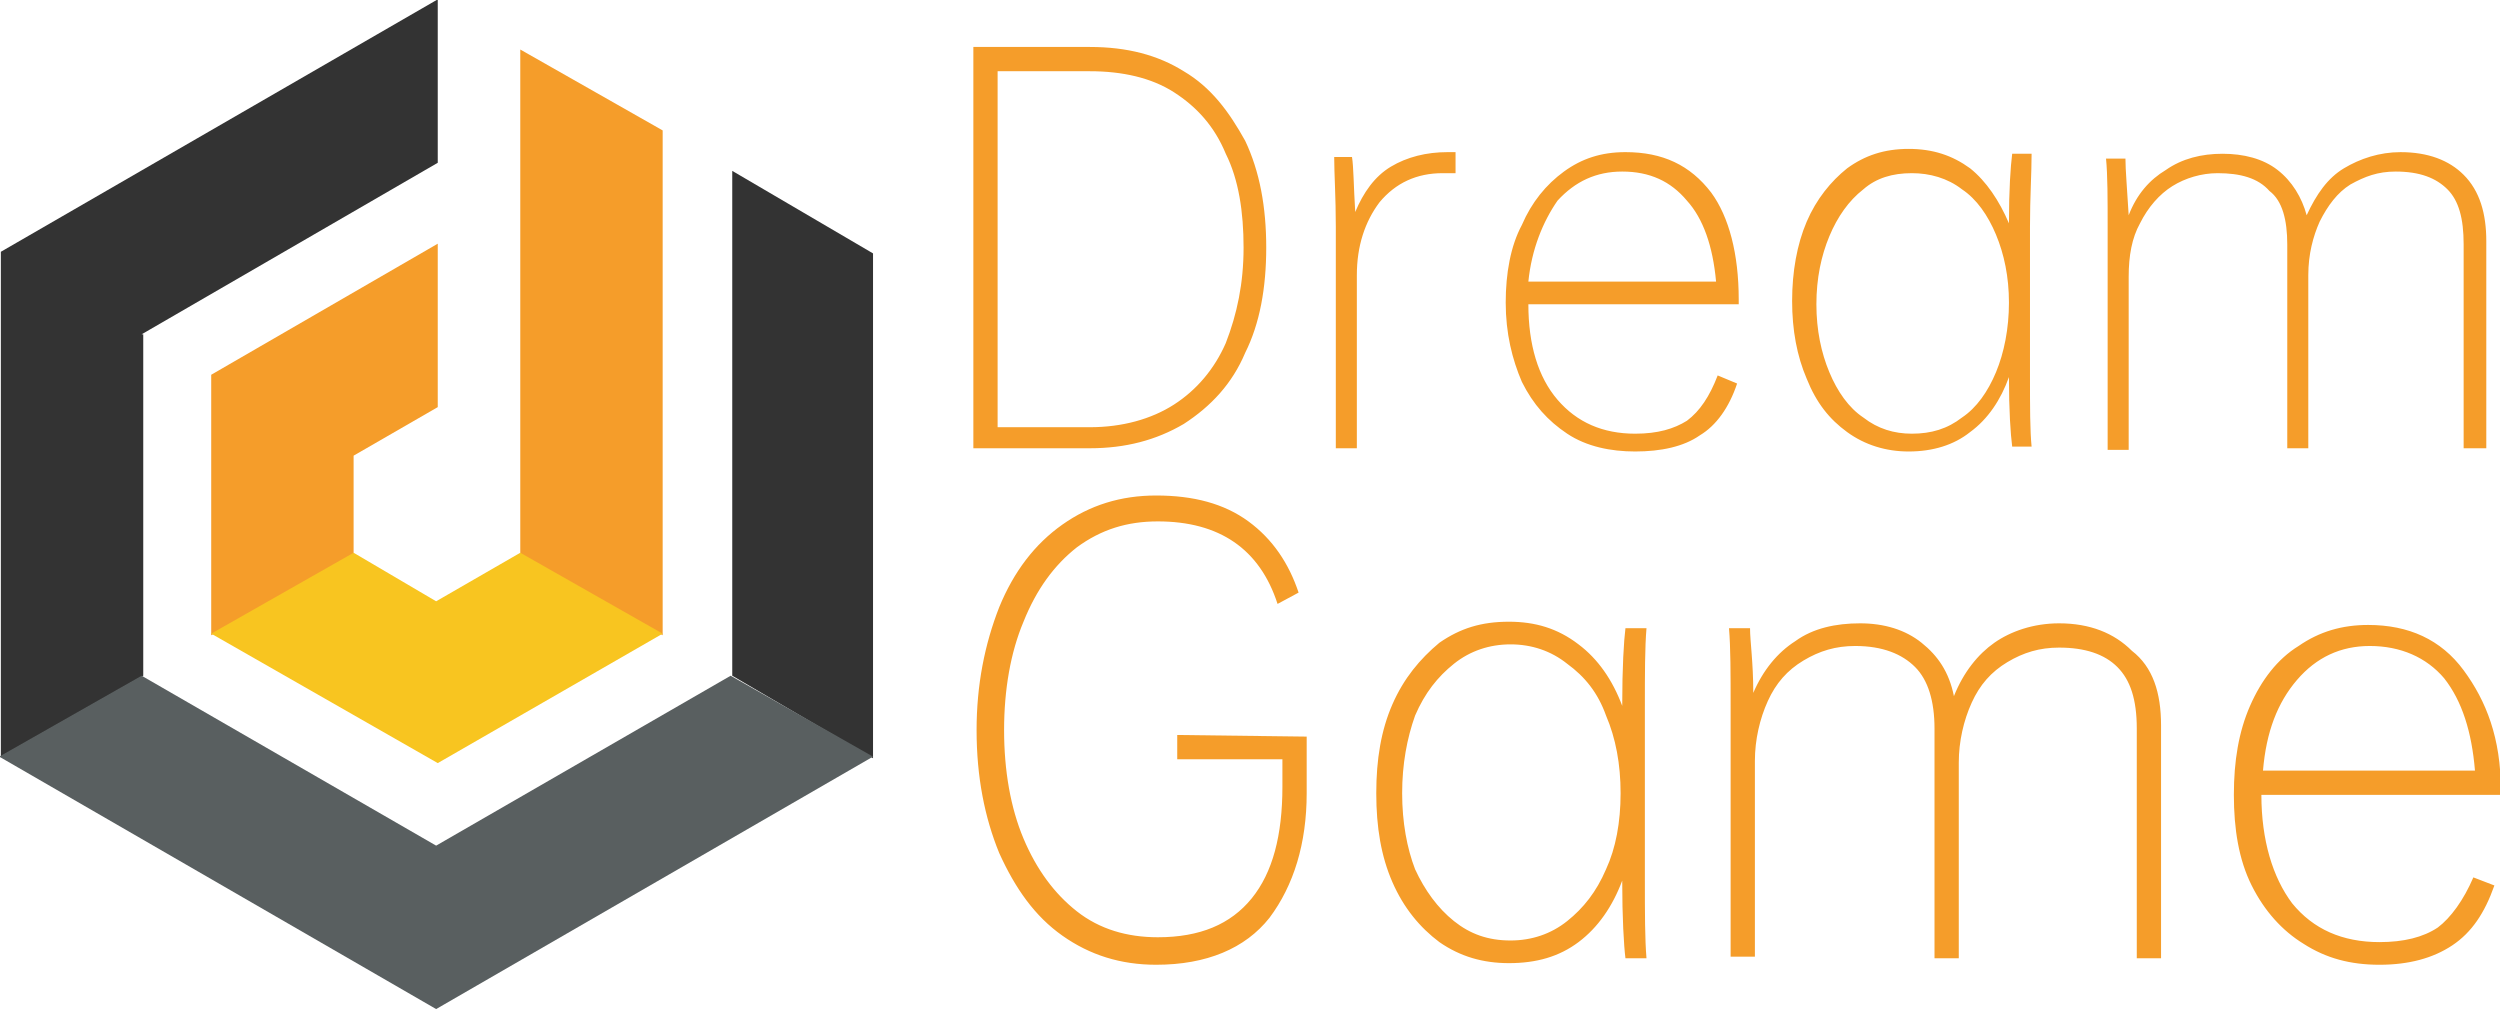
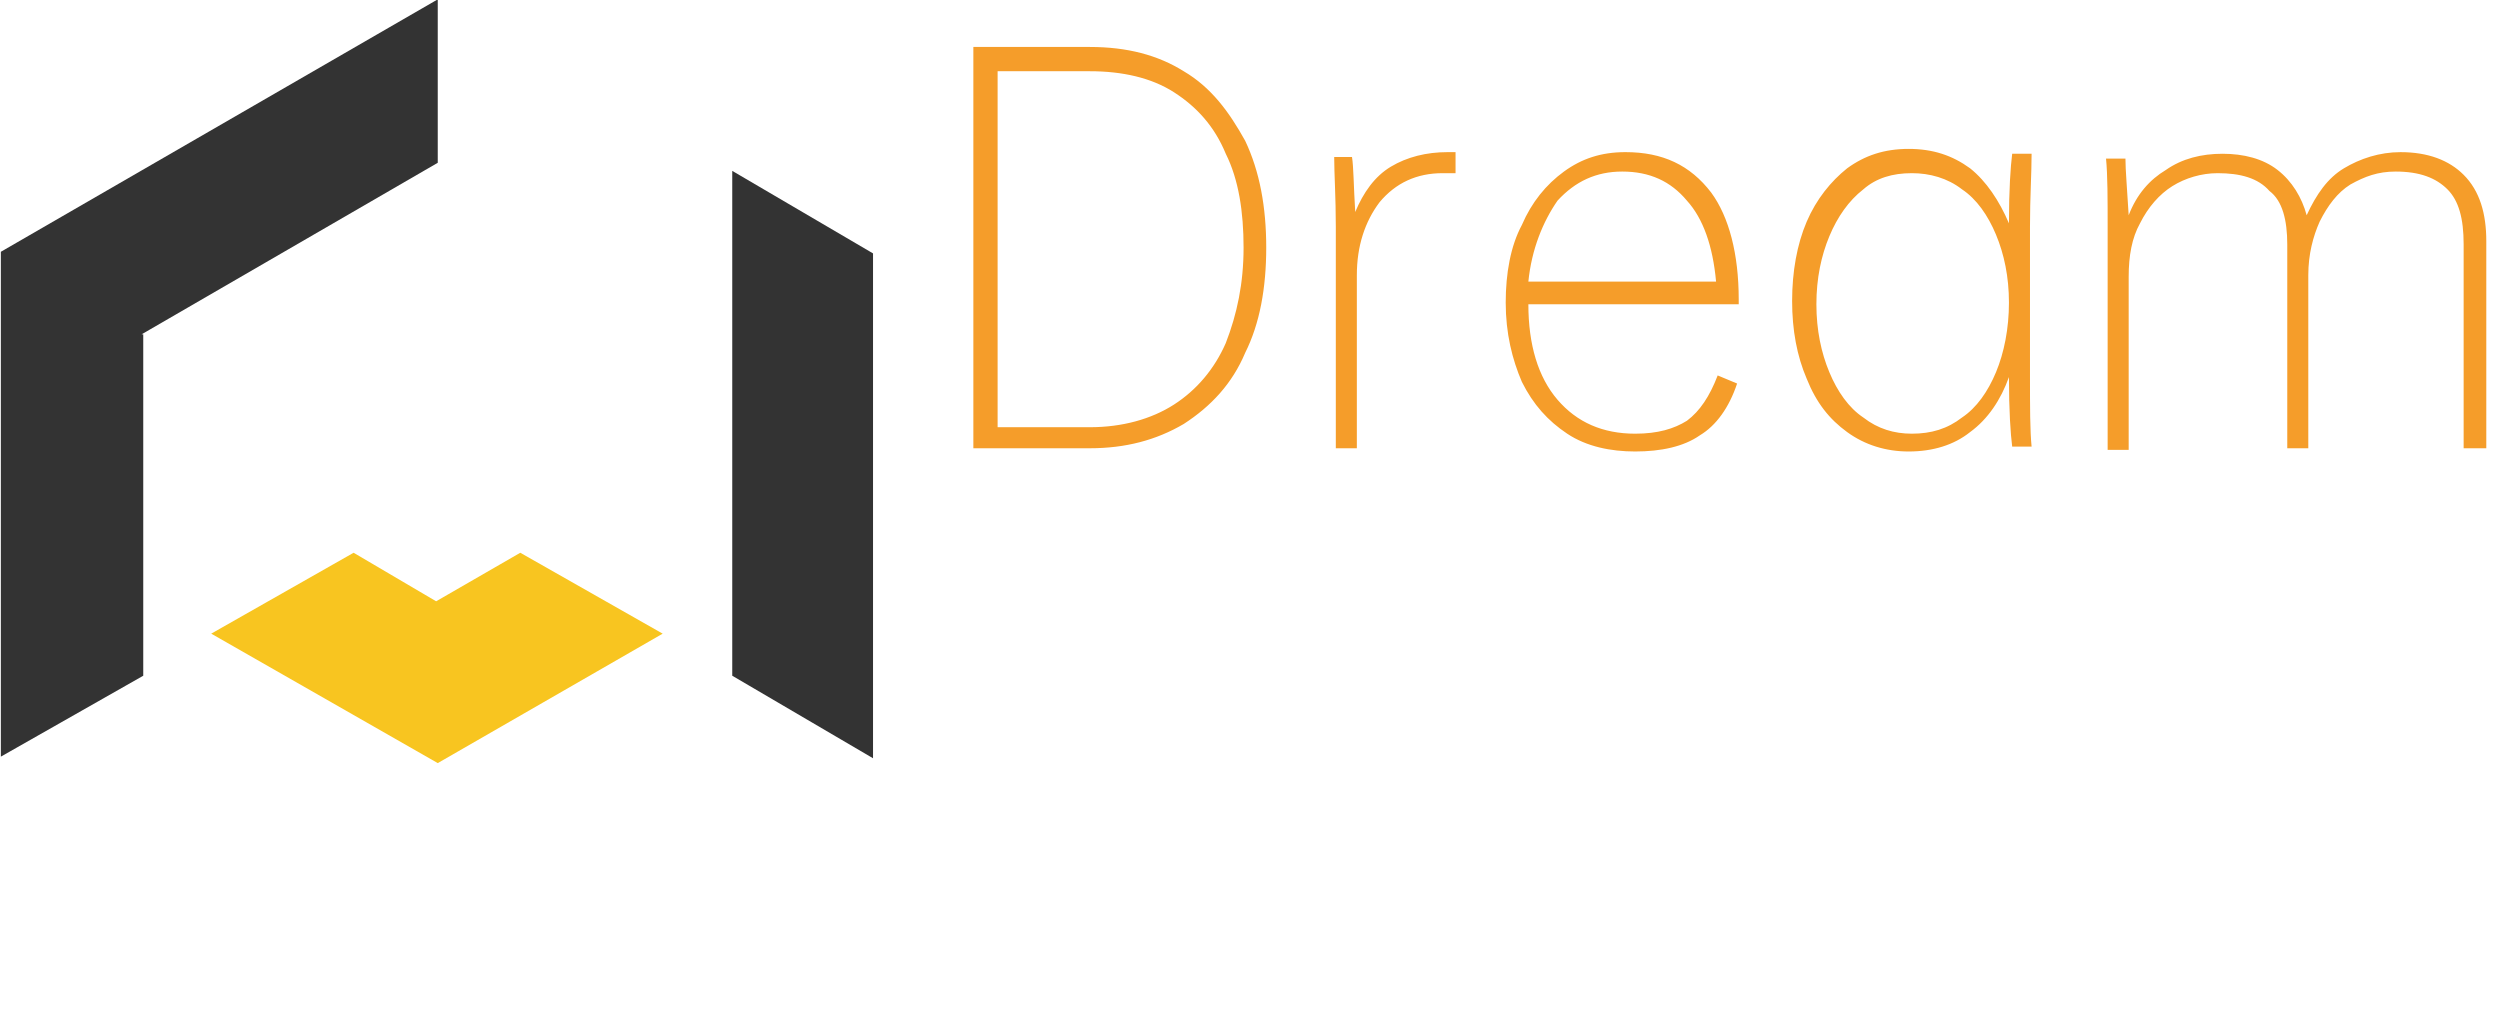
<svg xmlns="http://www.w3.org/2000/svg" version="1.0" x="0px" y="0px" viewBox="0 0 154.5 62.4" enable-background="new 0 0 154.5 62.4" width="154.5" height="62.4" xml:space="preserve">
  <g transform="translate(84.153,90.36)">
    <g transform="translate(0,0)">
-       <rect x="-84.2" y="-90.4" fill="#F59D2A" fill-opacity="0" width="54" height="62.3" />
      <g>
        <g>
          <path fill="#333333" d="M-38.9-79.8v31.2l8.7,5.1v-31.2L-38.9-79.8z M-75.4-69.7l18.3-10.6v-10.1l-27,15.6v31.2l8.8-5V-69.7z" />
-           <path fill="#595F60" d="M-57.2-38.1l-18.2-10.5l-8.8,5l27,15.6l27-15.6l-8.8-5L-57.2-38.1z" />
-           <path fill="#F59D2A" d="M-62.3-62.2l5.2-3v-10.1l-14,8.1v16.1l8.8-5V-62.2z M-43.2-82.3l-8.8-5v31.2l8.8,5      C-43.2-51.1-43.2-82.3-43.2-82.3z" />
          <path fill="#F8C520" d="M-62.3-56.2l-8.8,5l14,8l13.9-8l-8.8-5l-5.2,3C-57.2-53.2-62.3-56.2-62.3-56.2z" />
        </g>
      </g>
    </g>
    <g transform="translate(67,3.142)">
      <g>
        <g>
          <path fill="#F59D2A" d="M-72.9-78.2L-72.9-78.2c0,2.5-0.4,4.7-1.3,6.5c-0.8,1.9-2.1,3.3-3.8,4.4c-1.7,1-3.6,1.5-5.8,1.5l0,0      h-7.2v-24.8h7.2c2.3,0,4.2,0.5,5.8,1.5c1.7,1,2.8,2.5,3.8,4.3C-73.3-82.9-72.9-80.7-72.9-78.2z M-74.3-78.2L-74.3-78.2      c0-2.2-0.3-4.2-1.1-5.8c-0.7-1.7-1.8-2.9-3.2-3.8s-3.2-1.3-5.2-1.3l0,0h-5.7v22h5.7c2,0,3.8-0.5,5.2-1.4      c1.4-0.9,2.5-2.2,3.2-3.8C-74.7-74.1-74.3-76-74.3-78.2z M-61.7-84.1l0.5,0v1.3c-0.1,0-0.4,0-0.8,0l0,0c-1.6,0-2.9,0.6-3.9,1.8      c-0.9,1.2-1.4,2.7-1.4,4.5l0,0v10.7h-1.3v-13.7c0-1.8-0.1-3.3-0.1-4.3l0,0h1.1c0.1,0.6,0.1,1.8,0.2,3.4l0,0      c0.5-1.2,1.2-2.2,2.2-2.8C-64.2-83.8-63-84.1-61.7-84.1L-61.7-84.1z M-43.7-75v0.3h-13c0,2.5,0.6,4.5,1.8,5.9      c1.2,1.4,2.8,2.1,4.8,2.1l0,0c1.4,0,2.4-0.3,3.2-0.8c0.8-0.6,1.4-1.5,1.9-2.8l0,0l1.2,0.5c-0.5,1.5-1.3,2.6-2.3,3.2      c-1,0.7-2.4,1-4,1l0,0c-1.5,0-3-0.3-4.2-1.1c-1.2-0.8-2.1-1.8-2.8-3.2c-0.6-1.4-1-3-1-4.9l0,0c0-1.8,0.3-3.5,1-4.8      c0.6-1.4,1.5-2.5,2.6-3.3c1.1-0.8,2.3-1.2,3.8-1.2l0,0c2.3,0,4,0.8,5.3,2.5C-44.3-80.1-43.7-77.8-43.7-75L-43.7-75z M-56.7-76.1      L-56.7-76.1h11.6c-0.2-2.2-0.8-3.9-1.8-5c-1-1.2-2.3-1.8-4-1.8l0,0c-1.6,0-2.9,0.6-4,1.8C-55.8-79.8-56.5-78.1-56.7-76.1z       M-25.7-79.5v9.3c0,1.8,0,3.3,0.1,4.3l0,0h-1.2c-0.1-0.8-0.2-2.2-0.2-4.3l0,0c-0.5,1.4-1.3,2.6-2.4,3.4c-1,0.8-2.3,1.2-3.8,1.2      l0,0c-1.4,0-2.7-0.4-3.8-1.2c-1.1-0.8-1.9-1.8-2.5-3.3c-0.6-1.4-0.9-3-0.9-4.8l0,0c0-1.8,0.3-3.5,0.9-4.9      c0.6-1.4,1.5-2.5,2.5-3.3c1.1-0.8,2.3-1.2,3.8-1.2l0,0c1.5,0,2.7,0.4,3.8,1.2c1,0.8,1.8,2,2.4,3.4l0,0c0-2.1,0.1-3.5,0.2-4.3      l0,0h1.2C-25.6-82.8-25.7-81.3-25.7-79.5L-25.7-79.5z M-27-74.8L-27-74.8c0-1.6-0.3-3-0.8-4.2c-0.5-1.2-1.2-2.2-2.1-2.8      c-0.9-0.7-2-1-3.1-1l0,0c-1.2,0-2.2,0.3-3,1c-0.9,0.7-1.6,1.7-2.1,2.9c-0.5,1.2-0.8,2.6-0.8,4.2l0,0c0,1.6,0.3,3,0.8,4.2      s1.2,2.2,2.1,2.8c0.9,0.7,1.9,1,3,1l0,0c1.2,0,2.2-0.3,3.1-1c0.9-0.6,1.6-1.6,2.1-2.8S-27-73.2-27-74.8z M2.5-78.6L2.5-78.6      v12.8H1.1v-12.6c0-1.6-0.3-2.7-1-3.4c-0.7-0.7-1.7-1.1-3.2-1.1l0,0c-1.1,0-1.9,0.3-2.8,0.8c-0.8,0.5-1.4,1.3-1.9,2.3      c-0.4,0.9-0.7,2-0.7,3.3l0,0v10.7h-1.3v-12.6c0-1.5-0.3-2.7-1.1-3.3c-0.7-0.8-1.8-1.1-3.2-1.1l0,0c-1,0-2,0.3-2.8,0.8      c-0.8,0.5-1.5,1.3-2,2.3c-0.5,0.9-0.7,2-0.7,3.3l0,0v10.7h-1.3v-13.7c0-1.8,0-3.3-0.1-4.3l0,0h1.2c0,0.7,0.1,1.8,0.2,3.5l0,0      c0.5-1.3,1.3-2.2,2.3-2.8c1-0.7,2.2-1,3.5-1l0,0c1.3,0,2.5,0.3,3.4,1s1.5,1.7,1.8,2.8l0,0c0.6-1.3,1.3-2.3,2.3-2.9s2.2-1,3.5-1      l0,0c1.7,0,3,0.5,3.9,1.4C2.1-81.7,2.5-80.3,2.5-78.6z" />
        </g>
        <g transform="translate(0,30.92)">
-           <path fill="#F59D2A" d="M-70.4-78.9v3.5c0,3.1-0.8,5.7-2.3,7.7c-1.5,1.9-3.9,2.9-7,2.9l0,0c-2.2,0-4.1-0.6-5.8-1.8      c-1.7-1.2-2.9-2.9-3.9-5.1c-0.9-2.2-1.4-4.7-1.4-7.6l0,0c0-2.8,0.5-5.3,1.4-7.6c0.9-2.2,2.2-3.9,3.9-5.1      c1.7-1.2,3.6-1.8,5.8-1.8l0,0c2.3,0,4.2,0.5,5.7,1.6c1.5,1.1,2.5,2.6,3.1,4.4l0,0l-1.3,0.7c-1.1-3.4-3.6-5.1-7.4-5.1l0,0      c-1.9,0-3.5,0.5-5,1.6c-1.4,1.1-2.5,2.6-3.3,4.6c-0.8,1.9-1.2,4.2-1.2,6.7l0,0c0,2.5,0.4,4.8,1.2,6.7c0.8,1.9,1.9,3.4,3.3,4.5      s3.1,1.6,5,1.6l0,0c2.6,0,4.5-0.8,5.8-2.4c1.3-1.6,1.9-3.9,1.9-6.9l0,0v-1.7h-6.5V-79L-70.4-78.9L-70.4-78.9z M-49.5-80.7v10.6      c0,2.1,0,3.7,0.1,4.9l0,0h-1.3c-0.1-0.8-0.2-2.5-0.2-4.8l0,0c-0.6,1.6-1.5,2.9-2.7,3.8s-2.6,1.3-4.3,1.3l0,0      c-1.6,0-3-0.4-4.3-1.3c-1.2-0.9-2.2-2.1-2.9-3.7c-0.7-1.6-1-3.4-1-5.5l0,0c0-2.1,0.3-3.9,1-5.5c0.7-1.6,1.7-2.8,2.9-3.8      c1.3-0.9,2.6-1.3,4.3-1.3l0,0c1.6,0,3,0.4,4.3,1.4c1.2,0.9,2.1,2.2,2.7,3.8l0,0c0-2.4,0.1-4,0.2-4.8l0,0h1.3      C-49.5-84.4-49.5-82.8-49.5-80.7L-49.5-80.7z M-51-75.4L-51-75.4c0-1.8-0.3-3.4-0.9-4.8c-0.5-1.4-1.3-2.4-2.4-3.2      c-1-0.8-2.2-1.2-3.5-1.2l0,0c-1.3,0-2.5,0.4-3.5,1.2s-1.8,1.8-2.4,3.2c-0.5,1.4-0.8,3-0.8,4.8l0,0c0,1.8,0.3,3.4,0.8,4.7      c0.6,1.3,1.4,2.4,2.4,3.2c1,0.8,2.1,1.2,3.5,1.2l0,0c1.3,0,2.5-0.4,3.5-1.2c1-0.8,1.8-1.8,2.4-3.2C-51.3-72-51-73.6-51-75.4z       M-17.6-79.6L-17.6-79.6v14.4h-1.5v-14.2c0-1.8-0.4-3-1.2-3.8c-0.8-0.8-2-1.2-3.6-1.2l0,0c-1.2,0-2.2,0.3-3.2,0.9      s-1.7,1.4-2.2,2.5c-0.5,1.1-0.8,2.4-0.8,3.7l0,0v12.1h-1.5v-14.2c0-1.7-0.4-3-1.2-3.8c-0.8-0.8-2-1.3-3.7-1.3l0,0      c-1.2,0-2.2,0.3-3.2,0.9s-1.7,1.4-2.2,2.5c-0.5,1.1-0.8,2.4-0.8,3.7l0,0v12.1h-1.5v-15.4c0-2.1,0-3.7-0.1-4.9l0,0h1.3      c0,0.8,0.2,2.1,0.2,4l0,0c0.6-1.4,1.5-2.5,2.6-3.2c1.1-0.8,2.5-1.1,4-1.1l0,0c1.5,0,2.8,0.4,3.8,1.2s1.7,1.8,2,3.3l0,0      c0.6-1.5,1.5-2.6,2.5-3.3s2.4-1.2,4-1.2l0,0c1.9,0,3.4,0.6,4.5,1.7C-18.1-83.2-17.6-81.6-17.6-79.6z M3.4-75.6v0.3h-14.8      c0,2.8,0.7,5.1,1.9,6.7c1.3,1.6,3.1,2.4,5.4,2.4l0,0c1.5,0,2.7-0.3,3.6-0.9c0.8-0.6,1.6-1.7,2.2-3.1l0,0L3-69.7      c-0.6,1.7-1.4,2.9-2.6,3.7s-2.7,1.2-4.5,1.2l0,0c-1.8,0-3.3-0.4-4.7-1.3c-1.3-0.8-2.4-2-3.2-3.6c-0.8-1.6-1.1-3.5-1.1-5.6l0,0      c0-2.1,0.3-3.9,1-5.5c0.7-1.6,1.7-2.9,3-3.7c1.3-0.9,2.7-1.3,4.3-1.3l0,0c2.5,0,4.5,0.9,5.9,2.8S3.4-78.8,3.4-75.6L3.4-75.6z       M-11.3-76.8L-11.3-76.8H1.8c-0.2-2.4-0.8-4.3-1.9-5.7c-1.1-1.3-2.7-2-4.6-2l0,0c-1.8,0-3.3,0.7-4.5,2.1      C-10.4-81-11.1-79.2-11.3-76.8z" />
-         </g>
+           </g>
      </g>
    </g>
  </g>
</svg>